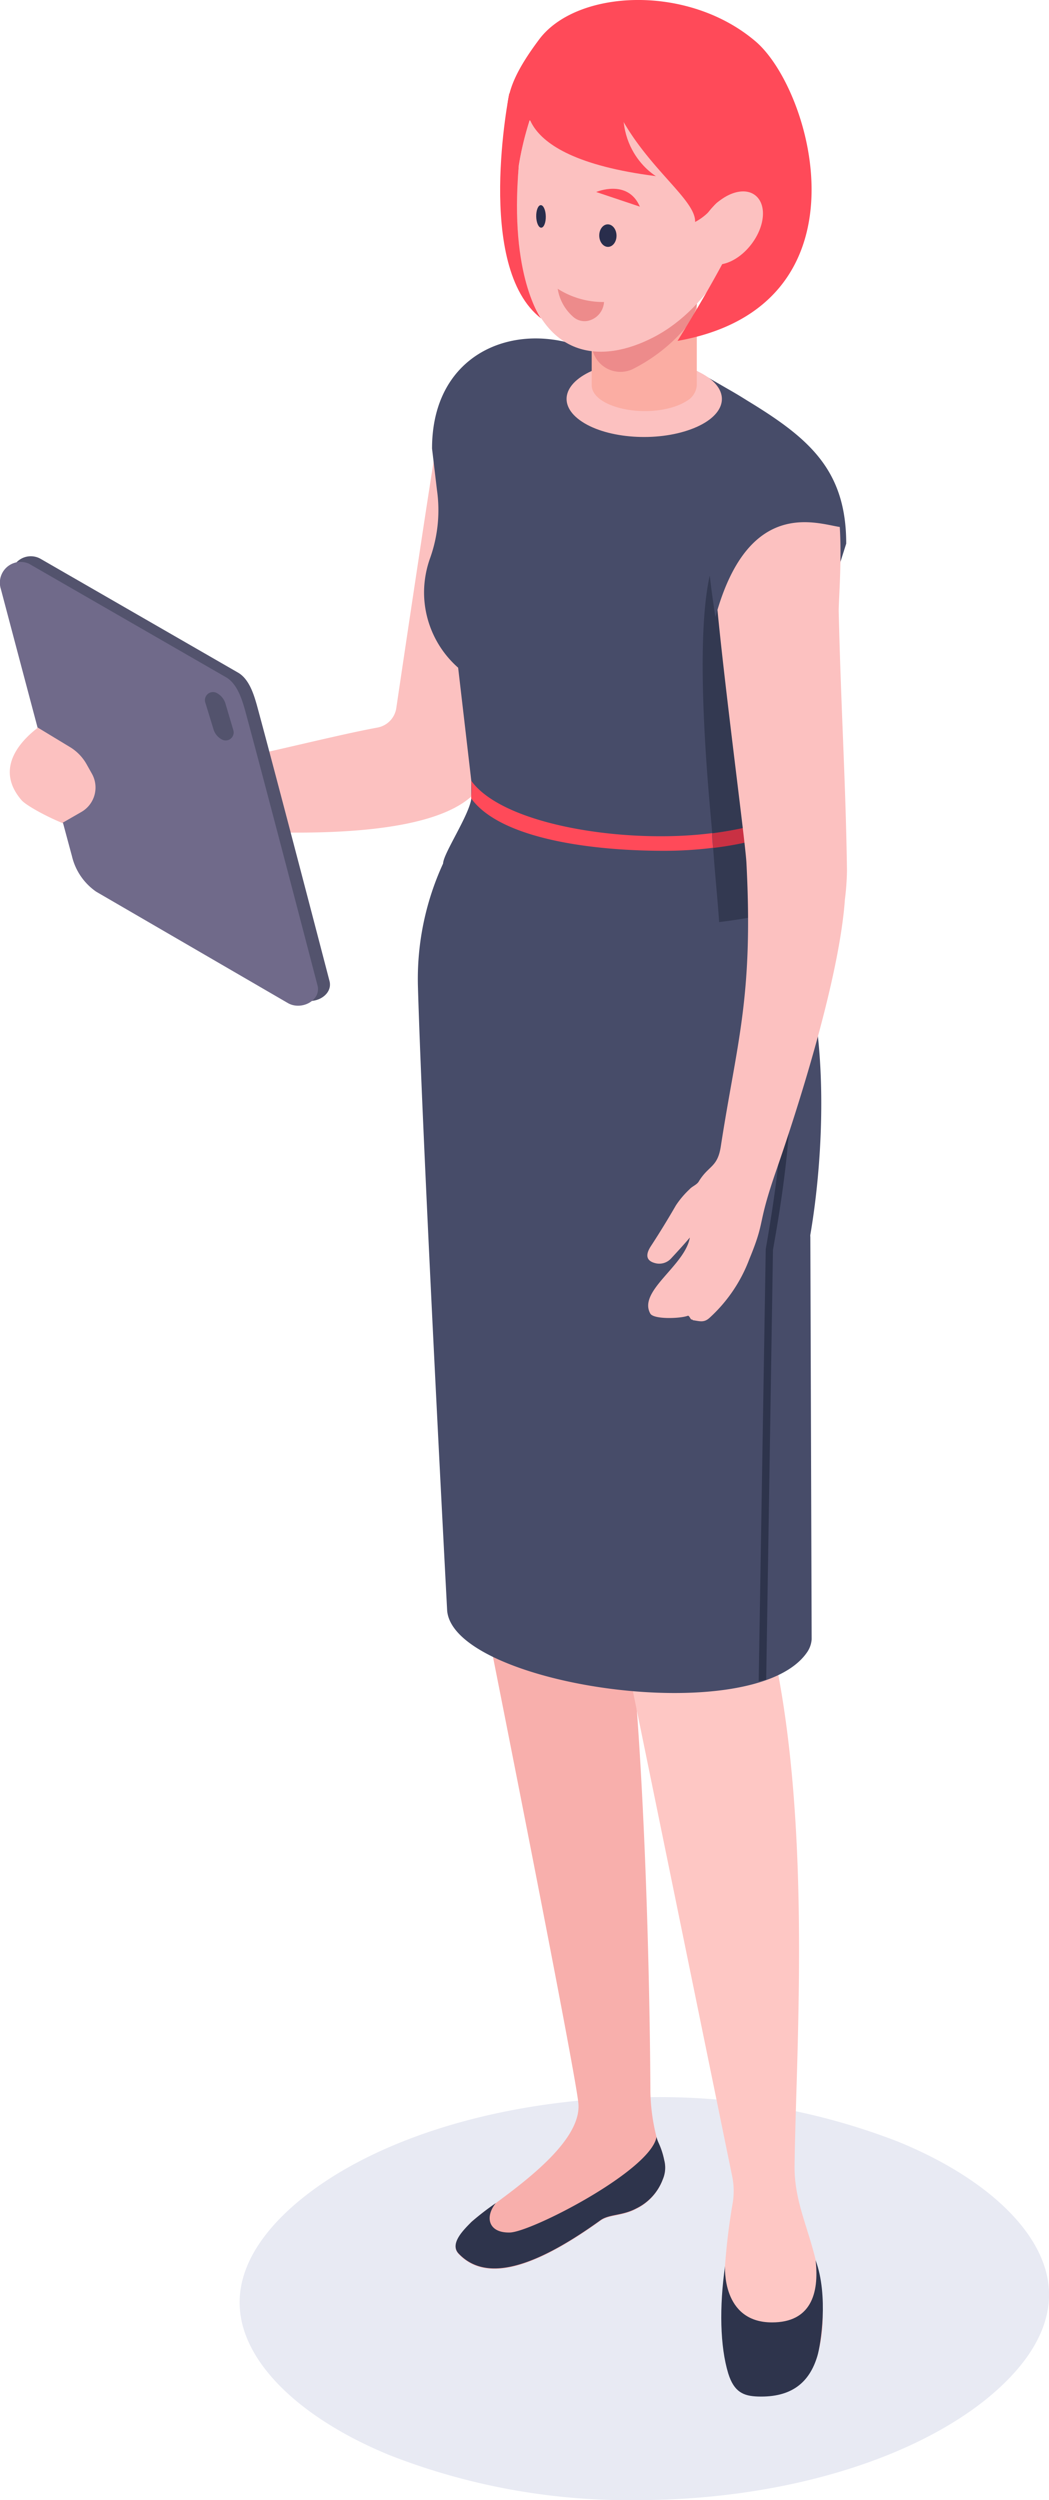
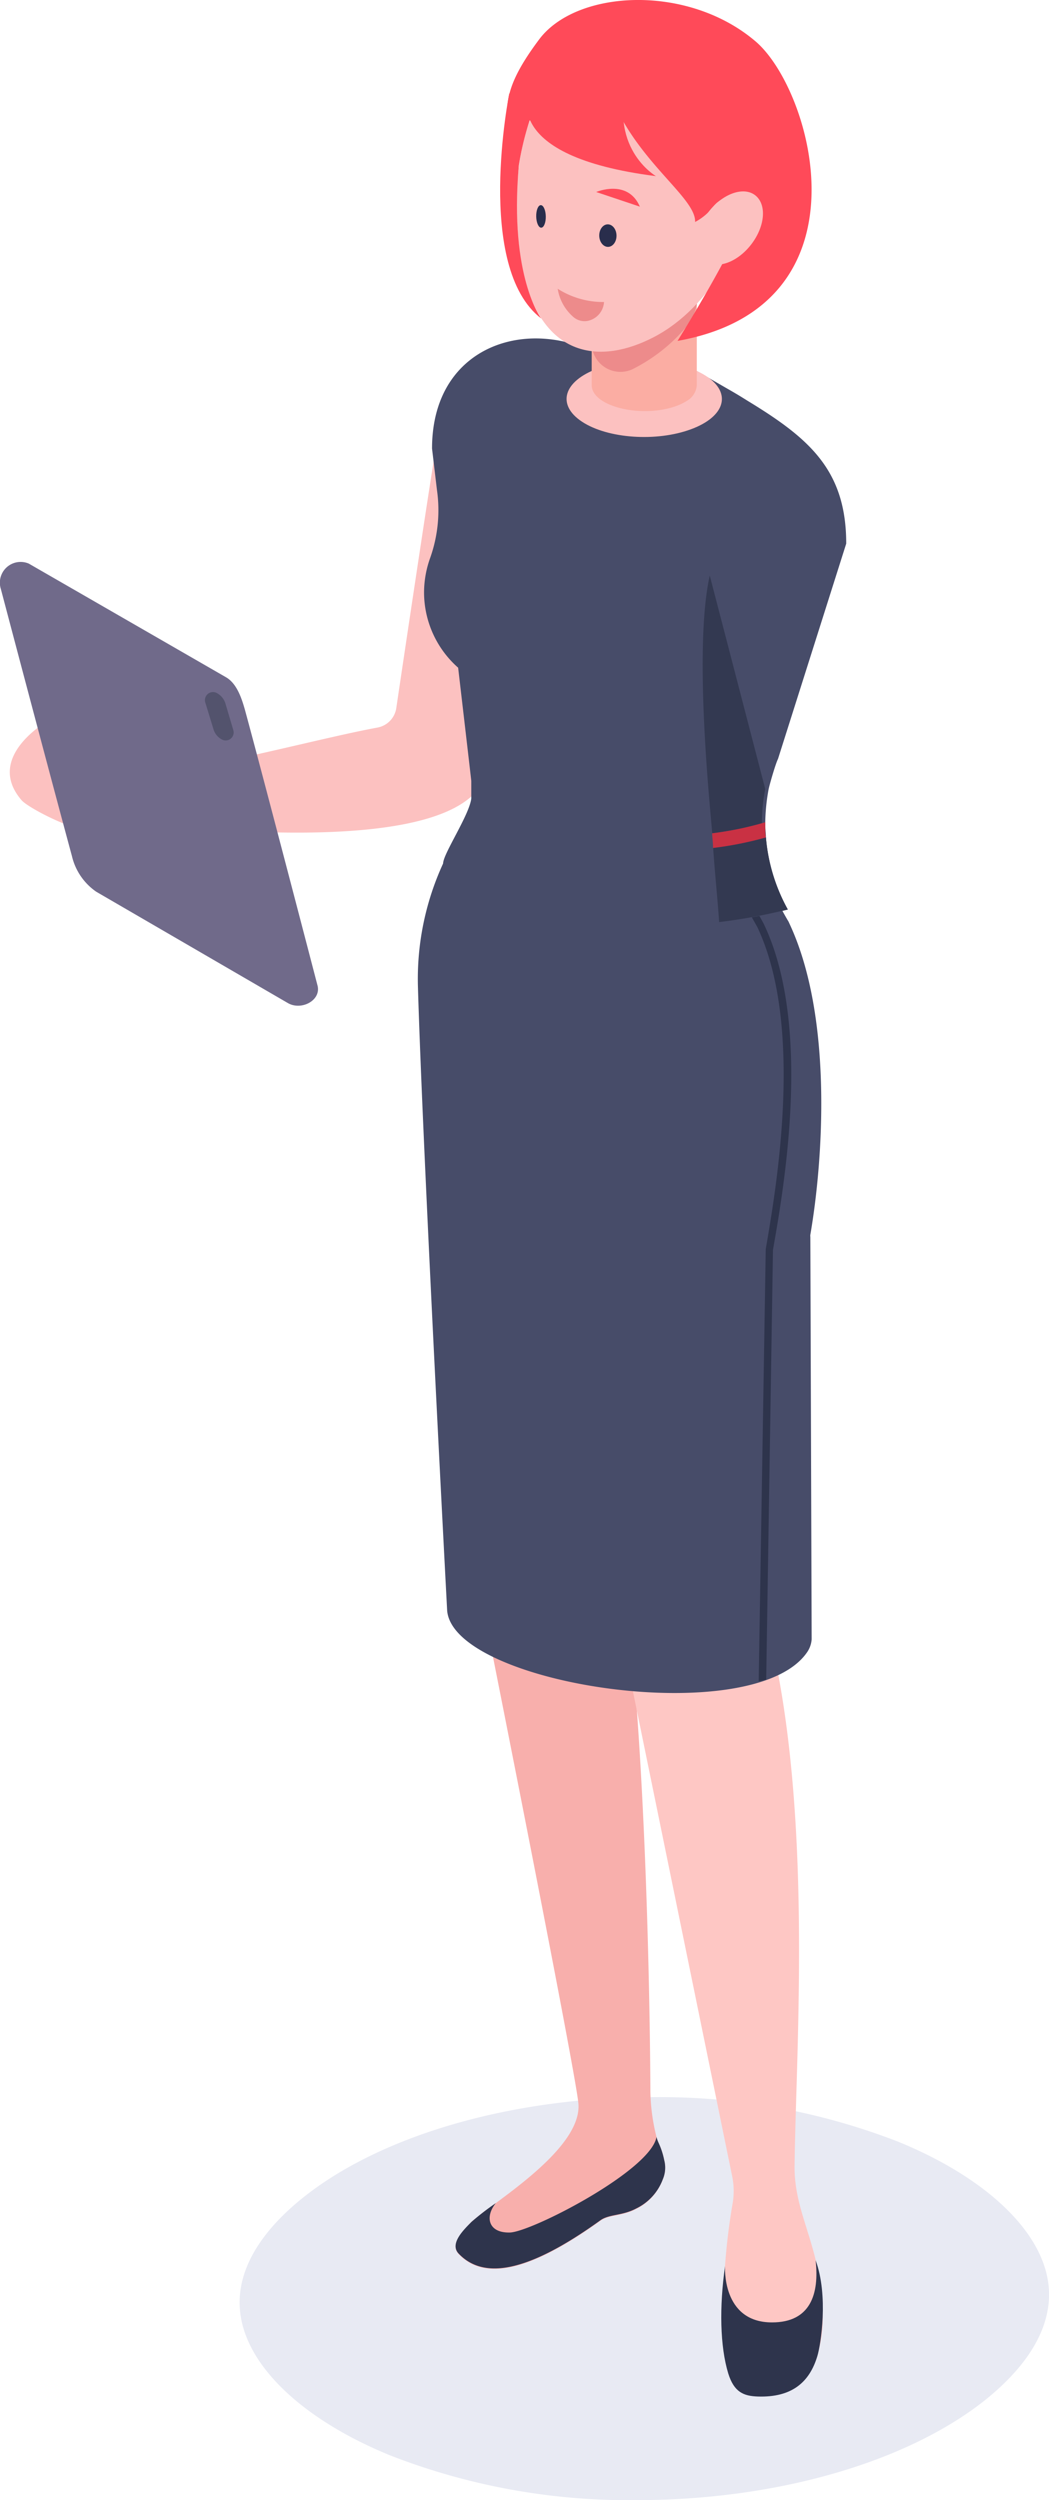
<svg xmlns="http://www.w3.org/2000/svg" viewBox="0 0 111.69 266.15">
  <defs>
    <style>.cls-1{isolation:isolate;}.cls-2{fill:#e8eaf3;mix-blend-mode:multiply;}.cls-3{fill:#f8afac;}.cls-4{fill:#fec7c4;}.cls-5{fill:#2e344c;}.cls-6{fill:#474c69;}.cls-7{fill:#fcc1c0;}.cls-8{fill:#ff4a59;}.cls-9{fill:#333951;}.cls-10{fill:#c93143;}.cls-11{fill:#fbada3;}.cls-12{fill:#ed8b8b;}.cls-13{fill:#53536d;}.cls-14{fill:#706a8a;}.cls-15{fill:#292d4c;}</style>
  </defs>
  <g class="cls-1">
    <g id="Layer_2" data-name="Layer 2">
      <g id="レイヤー_1" data-name="レイヤー 1">
        <path class="cls-2" d="M41.5,261.37a69.86,69.86,0,0,0,26.27,4.78c14.62,0,28.35-3.88,36.76-10.37,3.63-2.82,7.81-7.31,7.08-12.76-.76-5.62-6.71-11.22-15.91-15a70,70,0,0,0-26.27-4.77c-14.61,0-28.35,3.88-36.75,10.37-3.64,2.81-7.82,7.31-7.08,12.75C26.36,252,32.31,257.6,41.5,261.37Z" />
        <polyline class="cls-3" points="64.98 159.84 68.64 122.29 46.4 118.58 49.3 160.41" />
        <path class="cls-3" d="M49.31,160.41S61.38,220.73,61.59,224c.25,3.77-5.38,8-8.85,10.57a30.44,30.44,0,0,0-2.54,1.95c-.8.87-2.38,2.38-1.36,3.44,2.67,2.8,7.37,2,15.07-3.54.93-.68,2.32-.47,3.83-1.27A5.64,5.64,0,0,0,70.57,232a3.17,3.17,0,0,0,.15-2.05,8.22,8.22,0,0,0-.61-1.86,3.53,3.53,0,0,1-.21-.6,21,21,0,0,1-.65-4.8s-.1-45.35-4.27-62.82" />
        <path class="cls-4" d="M85.8,124.24,80.3,163l.36,6.3c6.21,19.59,4.11,47.61,3.94,61.24-.06,5.41,3,8.64,3,16.36,0,3.92-1.72,8.2-6.66,8.1S76.7,242.09,78,234.59a7.81,7.81,0,0,0-.06-3l-11.32-55.3-2.16-4.23a12.56,12.56,0,0,1-.8-4.41V123.07Z" />
        <path class="cls-5" d="M77.2,241.23s-.4,6,5,6c4.08,0,5.05-3,4.64-6.62,1.39,3.78.55,9,.19,10.19-.85,2.86-2.78,4.43-6.33,4.32-1.54-.05-2.54-.47-3.16-2.45C76.66,249.78,76.58,245.58,77.2,241.23Z" />
        <path class="cls-5" d="M48.84,239.91c2.67,2.8,7.37,2,15.07-3.54.93-.68,2.32-.47,3.83-1.27A5.64,5.64,0,0,0,70.57,232a3.17,3.17,0,0,0,.15-2.05,8.22,8.22,0,0,0-.61-1.86,3.53,3.53,0,0,1-.21-.6c-.62,3.58-13.31,10.11-15.61,10.17s-2.69-1.66-1.5-3.13a28.67,28.67,0,0,0-2.59,2C49.4,237.34,47.82,238.85,48.84,239.91Z" />
        <path class="cls-6" d="M44.5,105.09c.5,17.22,3.11,66.37,3.11,66.37.68,7.95,32.81,12.76,38.37,4.36a2.76,2.76,0,0,0,.44-1.31l-.14-42.84a.85.85,0,0,1,0-.23c1.33-7.68,2.47-23.12-2.24-33.15a2.4,2.4,0,0,0-.11-.23c-.12-.19-.37-.63-.7-1.23a19.22,19.22,0,0,1-1.82-4.56A2.78,2.78,0,0,0,79,90.16l-1.15-.1L77,90l-.56,0-.81-.07L51.23,87.7a2.73,2.73,0,0,0-2.74,1.56c-.12.29-.26.57-.4.85A29.4,29.4,0,0,0,44.5,105.09Z" />
        <path class="cls-5" d="M76.76,88.71a8.55,8.55,0,0,0,.22,1.1A.55.55,0,0,0,77,90a34,34,0,0,0,2.85,7.3l.79,1.4c5,10.62,2,27.81.89,34.28l-.75,46,.8-.18.72-45.74c1.14-6.51,4.23-23.88-1-34.75l-.77-1.41a33.4,33.4,0,0,1-2.73-6.85.7.7,0,0,1-.06-.19,12.6,12.6,0,0,1-.24-1.27Z" />
        <path class="cls-7" d="M19.69,88.09c7.16.57,25,1.79,30.58-3.38,2.47-2.28,6.87-34.24,6.87-34.24a1.77,1.77,0,0,0-1.4-2.12L48.35,47a1.78,1.78,0,0,0-2.07,1.45c-.67,4-3.4,22.28-4.08,26.89a2.48,2.48,0,0,1-2,2.11c-5.15.95-13.31,3.15-21.92,4.73-3.86.71-11.53-9.38-12.81-5.67,0,0-7.27,3.9-3.18,8.67.7.82,5.61,3.36,7.47,3.24C13.46,88.13,18.73,88,19.69,88.09Z" />
        <path class="cls-6" d="M50.18,83.13c0,.57,0,1.83,0,1.89-.24,1.79-3,5.88-3,6.9-.33,10.23,21,7.31,29.39,6.26a59.24,59.24,0,0,0,7.31-1.35,19,19,0,0,1-2.33-7.68c0-.43-.07-.83-.07-1.26v-.36A20.92,20.92,0,0,1,81.84,84c.1-.47.71-2.63,1-3.22L90.1,57.87c0-7.84-3.95-11.22-10.53-15.22-.68-.43-1.38-.85-2.12-1.27l-10.2-5.89c-.5-.25-4.33,1.85-4.83,1.65a13.45,13.45,0,0,0-3.66-1C52.37,35.31,46,39.07,46,47.75l.52,4.38a15.18,15.18,0,0,1-.71,7.24,10.93,10.93,0,0,0-.66,3.71,10.7,10.7,0,0,0,3.63,8S50.17,83,50.18,83.13Z" />
        <path class="cls-7" d="M73.56,45.7c-3.65,1.35-8.84,1-11.58-.8s-2-4.32,1.64-5.66,8.83-1,11.58.8S77.21,44.36,73.56,45.7Z" />
        <path class="cls-6" d="M81.48,87.81v.08s0,.09,0,.13,0-.09,0-.13Z" />
-         <path class="cls-8" d="M50.17,85c0-.06,0-.13,0-.19a9.65,9.65,0,0,0,0-1.7c3.44,4.78,16.55,6.76,25.65,5.58,0,.53.06,1,.1,1.56a41.24,41.24,0,0,1-5.11.32C63.33,90.59,53.37,89.39,50.17,85Z" />
        <path class="cls-9" d="M81.49,88a19.13,19.13,0,0,0,2.39,8.81,59.24,59.24,0,0,1-7.31,1.35c-.17-2.49-.45-5.13-.64-7.91a37.27,37.27,0,0,0,5.62-1.12C81.52,88.77,81.49,88.4,81.49,88Z" />
        <path class="cls-9" d="M75.83,88.71c-.06-1.31-2.07-19.4-.26-27.44L81.48,84a18.77,18.77,0,0,0-.36,3.81S77.76,88.46,75.83,88.71Z" />
        <path class="cls-10" d="M81.48,87.53v.36s0,.09,0,.13c0,.38,0,.75.06,1.13a37.27,37.27,0,0,1-5.62,1.12c0-.52-.07-1-.1-1.56A35.18,35.18,0,0,0,81.48,87.53Z" />
-         <path class="cls-7" d="M69.3,132.66c.93-1.42,1.85-2.93,2.67-4.35a9.57,9.57,0,0,1,1.45-1.71c.28-.32.8-.48,1-.86,1.06-1.72,2-1.44,2.34-3.79,1.7-11,3.45-15.72,2.72-30C79.41,89.73,76.27,66.69,76,59.9c-.07-1.71-.57-10.83,1.9-12.5a47.28,47.28,0,0,1,10,3c2.4,2.51,1.36,13,1.4,14.72.25,10.52.75,18.2.88,27.56a27.71,27.71,0,0,1-.22,3.07c-.6,8.52-5.11,22.51-7.28,28.76s-1.09,5.14-2.9,9.54a16.09,16.09,0,0,1-4.19,6.2c-.63.6-1.08.39-1.83.29,0,0,0-.08-.12-.07s-.25-.46-.41-.4c-.83.31-3.68.4-4-.25-1.31-2.4,3.71-5.08,4.22-8.08-.55.66-1.46,1.65-2,2.23a1.7,1.7,0,0,1-1.75.48C68.6,134.14,68.87,133.32,69.3,132.66Z" />
-         <path class="cls-6" d="M88,50a11.21,11.21,0,0,1,1.85,6.14c-2,0-10-4-13.68,9.56-1.07-7-1.74-14,.68-20.56C76.85,45.15,86,47,88,50Z" />
        <path class="cls-11" d="M63,22.69V41c0,.86.79,1.68,2.24,2.2,2.5.92,6,.69,7.88-.52A2.08,2.08,0,0,0,74.19,41s0-18.27,0-18.27Z" />
        <path class="cls-12" d="M63,23.88V36.51a3.06,3.06,0,0,0,4.31,2.81,18,18,0,0,0,5.67-4.42,5.34,5.34,0,0,0,1.3-3.52v-7.5Z" />
        <path class="cls-7" d="M55.68,29c2.12,9.13,8.25,9.83,13.91,6.9,6.3-3.27,10-10.89,10.24-16.39.34-8.39-5.09-13.7-12-14C52,4.89,55,25.85,55.68,29Z" />
        <path class="cls-8" d="M80.44,4.4c-7.21-6.14-19-5.51-23-.25-5.07,6.75-3.32,8.41-2.32,14.36a29.6,29.6,0,0,1,1.28-5.7c.7.59,7.61-6.21,7.89-5,2.06,8.56,9.84,12.93,9.72,15.82a6,6,0,0,0,2-1.71c.87-1.12,3.46-1.74,3.72-.95.67,2.1-7.59,15.32-7.59,15.32C93,32.59,86.54,9.58,80.44,4.4Z" />
        <path class="cls-8" d="M56.35,9.75s-3.31,6.87,13.49,9c0,0-5.37-3.1-2.79-10.7S56.35,9.75,56.35,9.75Z" />
        <path class="cls-8" d="M54.23,9.91s-3.74,18.53,3.4,24c0,0-3.41-4.4-2.4-16.18Z" />
        <path class="cls-7" d="M75.45,22.55c-1.47,1.93-1.64,4.27-.39,5.22S78.52,27.94,80,26s1.65-4.26.4-5.22S76.92,20.63,75.45,22.55Z" />
-         <path class="cls-13" d="M4.34,59.5l21,12.1c1.23.7,1.72,2.47,2,3.43,2,7.34,7.75,29.43,7.75,29.43.37,1.55-1.76,2.64-3.17,1.82l-21-12.2a4,4,0,0,1-2-3.42L1.17,61.33A2.11,2.11,0,0,1,4.34,59.5Z" />
        <path class="cls-14" d="M3.07,60l21,12.1c1.22.7,1.72,2.47,2,3.43,2,7.34,7.75,29.43,7.75,29.43.35,1.57-1.76,2.64-3.17,1.82L10.25,94.93a6.37,6.37,0,0,1-2.59-3.79C5.68,83.82,2.07,70.2.09,62.7A2.21,2.21,0,0,1,3.07,60Z" />
        <path class="cls-13" d="M23.16,73.82a.86.86,0,0,0-1.31.94l.88,2.87a1.82,1.82,0,0,0,.89,1.09.85.85,0,0,0,1.22-1L24,74.88A1.89,1.89,0,0,0,23.16,73.82Z" />
-         <path class="cls-7" d="M4,77.44l3.55,2.15a5,5,0,0,1,1.66,1.75l.6,1.07a3,3,0,0,1-1.1,4l-2,1.15L3.23,83.13Z" />
        <ellipse class="cls-15" cx="64.72" cy="25.08" rx="0.92" ry="1.2" transform="translate(-0.5 1.34) rotate(-1.18)" />
        <ellipse class="cls-15" cx="57.6" cy="23.04" rx="0.51" ry="1.2" transform="translate(-0.46 1.19) rotate(-1.18)" />
        <path class="cls-12" d="M59.38,30.74a9,9,0,0,0,4.93,1.41,2.18,2.18,0,0,1-1.69,2,1.81,1.81,0,0,1-1.53-.37A5,5,0,0,1,59.38,30.74Z" />
        <path class="cls-8" d="M63.48,20.44S66.83,19,68.13,22" />
      </g>
    </g>
  </g>
</svg>